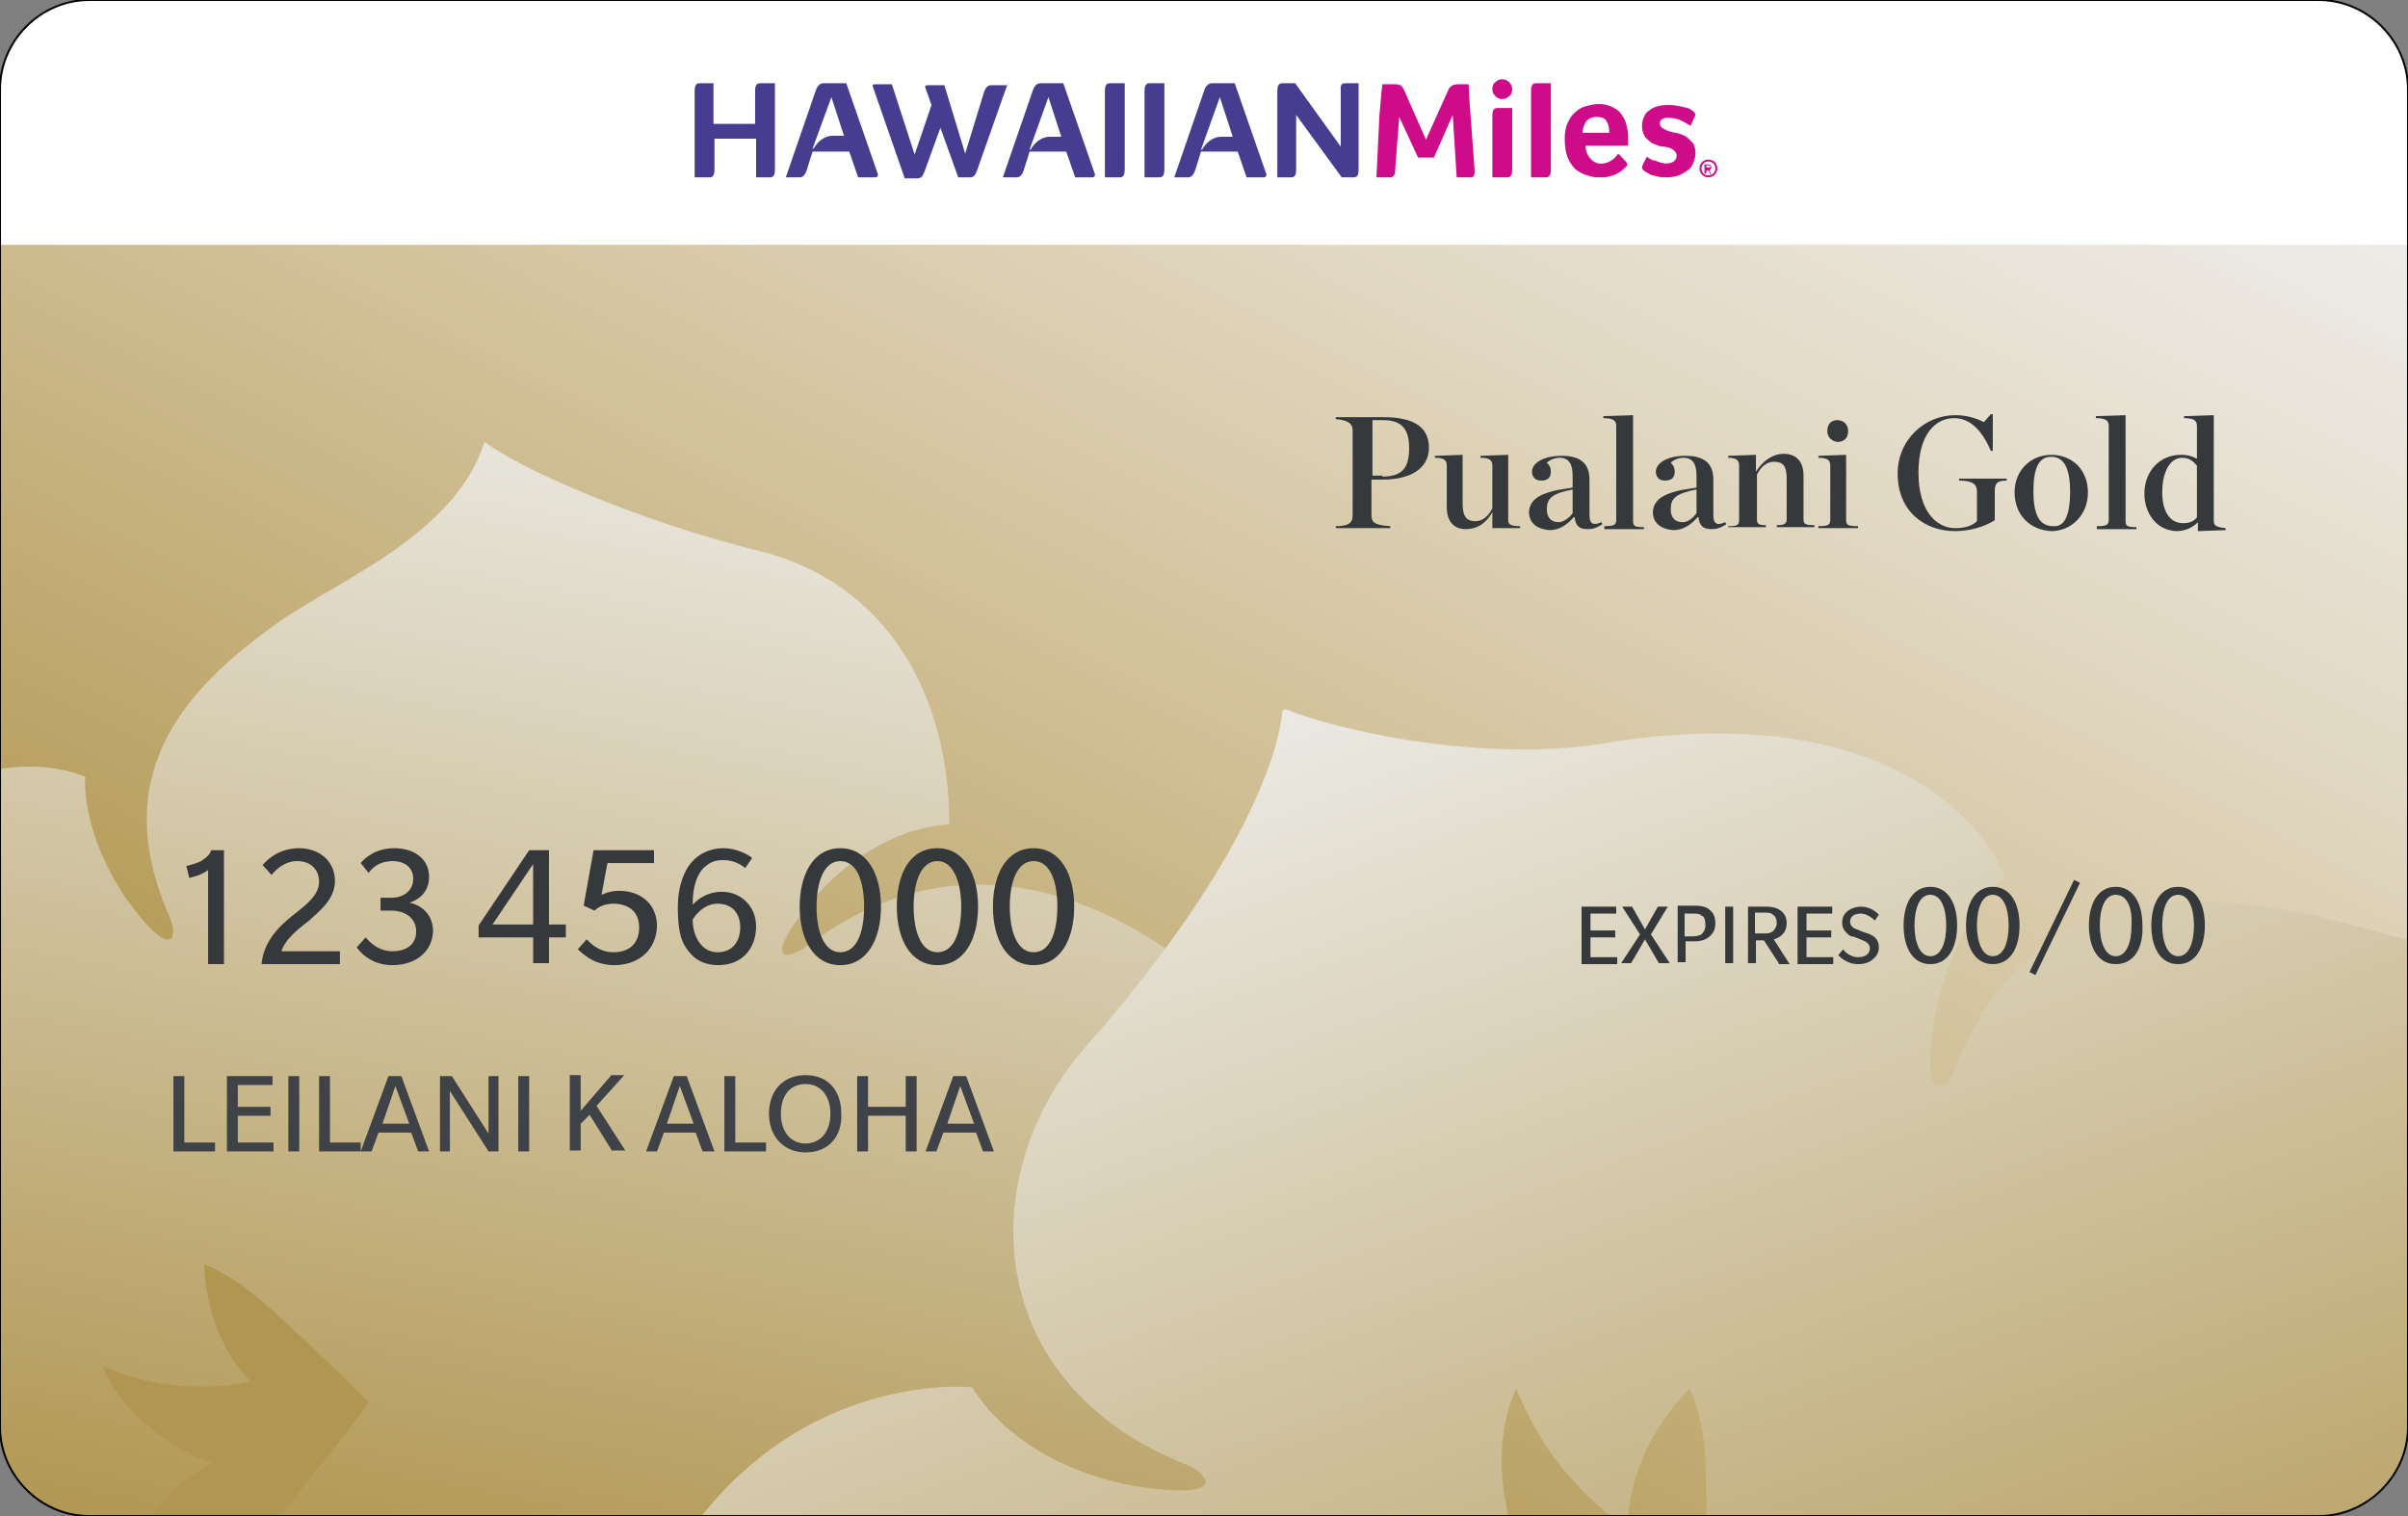
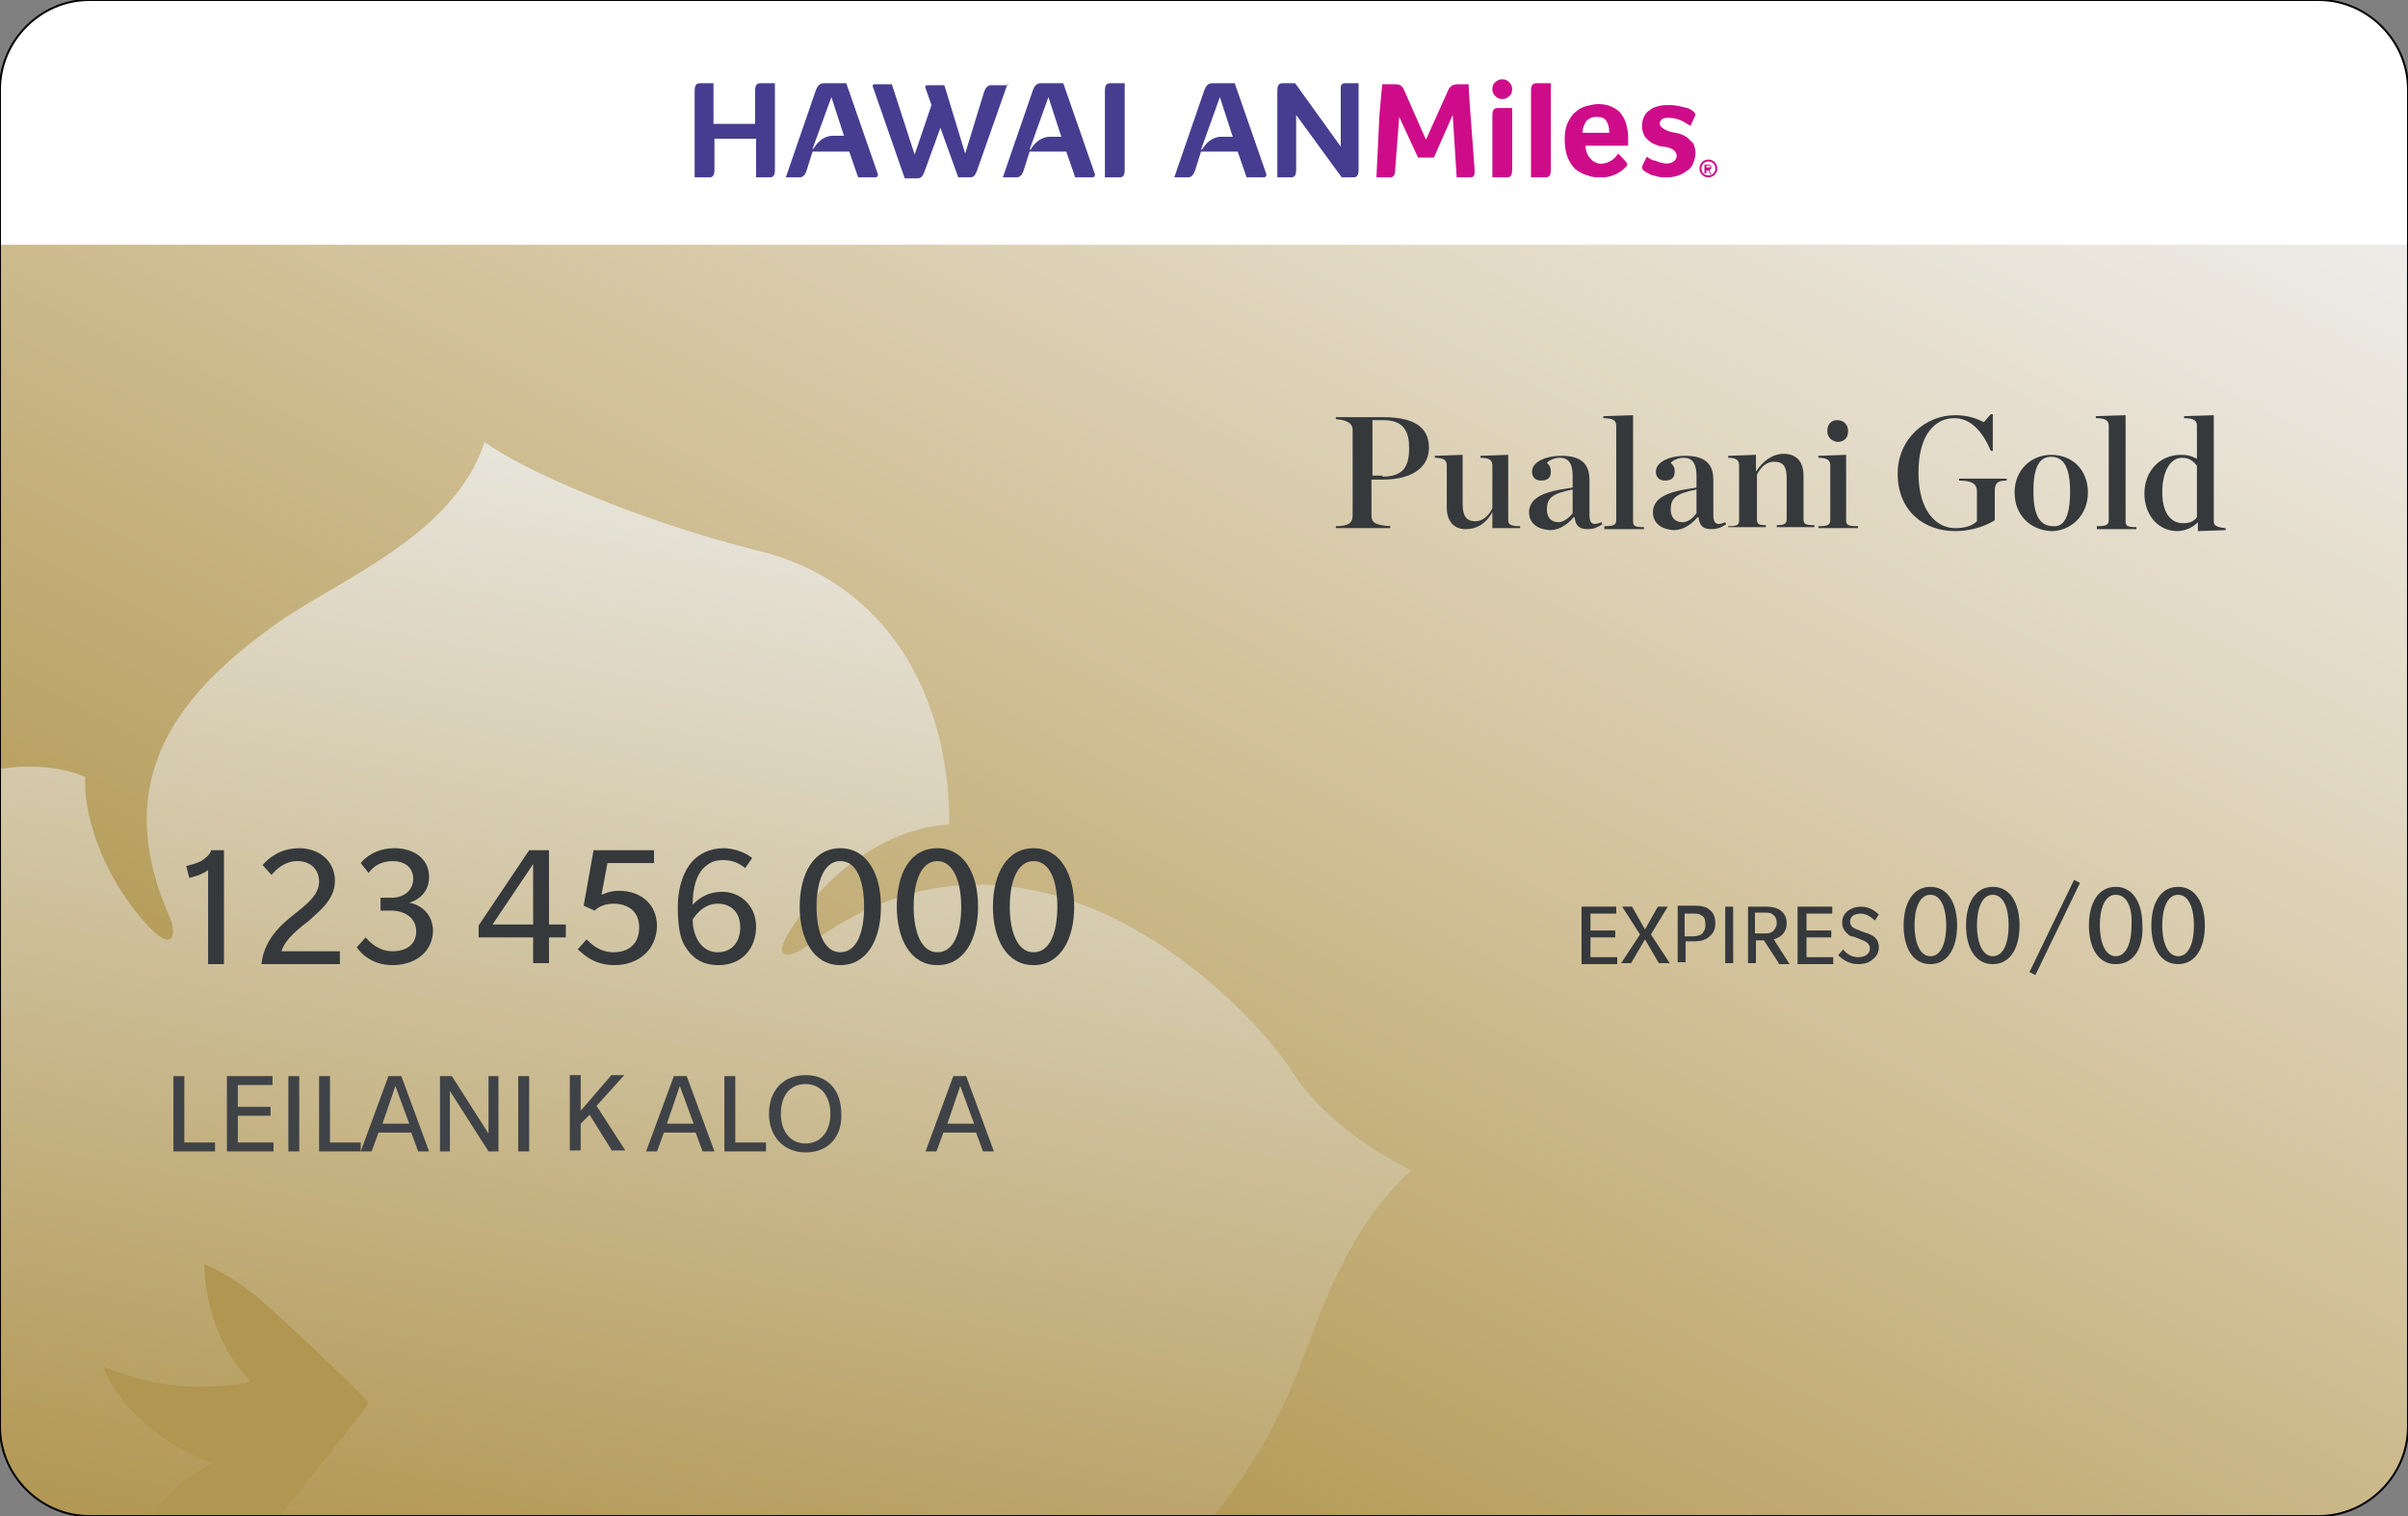
<svg xmlns="http://www.w3.org/2000/svg" xmlns:xlink="http://www.w3.org/1999/xlink" version="1.1" x="0px" y="0px" viewBox="0 0 243 153" style="enable-background:new 0 0 243 153;" xml:space="preserve">
  <rect x="0" y="0" width="243" height="153" fill="#808080" stroke="none" />
  <style type="text/css">
	.st0{clip-path:url(#SVGID_2_);}
	.st1{clip-path:url(#SVGID_5_);fill:#B19651;}
	.st2{clip-path:url(#SVGID_5_);fill:url(#SVGID_6_);}
	.st3{clip-path:url(#SVGID_5_);fill:url(#SVGID_7_);}
	.st4{fill:#35393C;}
	.st5{fill:#FFFFFF;}
	.st6{fill:#CE0C89;}
	.st7{fill:#463D90;}
	.st8{fill:#3F4347;}
	.st9{fill:none;stroke:#000000;stroke-width:0.2;stroke-miterlimit:10;}
</style>
  <g id="PRINT">
    <g id="GOLD_ART">
      <defs>
        <path id="SVGID_1_" d="M243,9v135c0,4.9-4.1,9-9,9H9c-4.9,0-9-4.1-9-9L0,9c0-4.9,4.1-9,9-9l225,0C238.9,0,243,4.1,243,9z" />
      </defs>
      <clipPath id="SVGID_2_">
        <use xlink:href="#SVGID_1_" style="overflow:visible;" />
      </clipPath>
      <g class="st0">
        <defs>
          <rect id="SVGID_3_" x="-24.7" y="-81.2" width="300" height="244.2" />
        </defs>
        <linearGradient id="SVGID_4_" gradientUnits="userSpaceOnUse" x1="182.838" y1="-71.944" x2="49.082" y2="190.566">
          <stop offset="0.144" style="stop-color:#F0F1F1" />
          <stop offset="0.224" style="stop-color:#ECE9E3" />
          <stop offset="0.361" style="stop-color:#E2D9C4" />
          <stop offset="0.537" style="stop-color:#D1C097" />
          <stop offset="0.745" style="stop-color:#B8A060" />
          <stop offset="0.805" style="stop-color:#B19651" />
        </linearGradient>
        <use xlink:href="#SVGID_3_" style="overflow:visible;fill:url(#SVGID_4_);" />
        <clipPath id="SVGID_5_">
          <use xlink:href="#SVGID_3_" style="overflow:visible;" />
        </clipPath>
        <rect x="3.2" y="121" class="st1" width="41.9" height="41.9" />
        <linearGradient id="SVGID_6_" gradientUnits="userSpaceOnUse" x1="68.688" y1="11.571" x2="40.433" y2="161.322">
          <stop offset="0.116" style="stop-color:#F0F1F1" />
          <stop offset="1" style="stop-color:#B19651" />
        </linearGradient>
        <path class="st2" d="M79.8,93.8c3.4-5.4,9.4-10.2,16-10.6c0-13.1-6.3-24.4-19.2-27.6c-12.1-3-24-8.2-27.7-11     c-3,9.4-14.7,13.9-20.8,18.2c-9.6,6.8-17.3,15.4-11,29.7c0.8,1.8,0.4,3.7-2.2,0.9c-5-5.5-6.5-11.8-6.3-15     c-4.3-1.9-17.8-3.3-31.5,16.1c-6,8.5-16.2,15.2-20.8,17.2c-0.2,0.1-0.2,0.3-0.1,0.4c1.2,1.5,6.9,10.4,8.5,32.5     c1,14.3,14.1,26.1,31,18.6c1.8-0.8,3.6-0.4,0.9,2.1c-4.7,4.4-11.7,6.4-18.1,5c0,0-17.4,14.3-2.1,40.4c5.8,9.9,17.5,13.2,18,26     c0,0,11.9-10.3,27.1-6.2c13.6,4.4,29.5-3.3,28.8-21.8c-0.1-2,1-3.5,2.3,0c2.3,6,3.9,15.2-4.9,24.4c0,0,5.5,5.4,12.9,7     c15.5,3.4,29.1-13.6,39.6-11.1c0,0,25.3-40,6.9-56.4c-6.4,1.5-13.5-1.6-18.2-5.9c-2.8-2.5-1-2.9,0.9-2.2     c10,4.3,19.2-0.3,24.1-3.7c6.1-4.4,12.6-10.8,17.4-23.2c2.4-6.3,4.8-13.6,11.1-19.5c0,0-8.1-3.7-12.1-10.1     c-4-6.2-26-29.8-48.9-12.5C79.6,96.8,77.8,96.9,79.8,93.8z M37.2,141.6c0,0.2-12.9,16.5-13.1,16.4c-0.2,0-1.2-3-1.2-3     c-2.3-1.6-6.7,1.2-8.9,2.5c-0.4,0.2-0.9-0.2-0.7-0.6c0.8-2.2,3.1-6.8,8.1-9.2c0,0-8.2-2.8-11-9.8c0,0,4.1,1.8,8.2,2     c2.4,0.1,5.2,0,6.7-0.5c0,0-4.4-3.8-4.7-11.8c0,0,2.3,0.8,5.1,3.1C28.4,132.9,37.2,141.3,37.2,141.6z" />
        <linearGradient id="SVGID_7_" gradientUnits="userSpaceOnUse" x1="207.43" y1="-125.597" x2="223.574" y2="29.182" gradientTransform="matrix(0.971 -0.24 0.24 0.971 -43.885 230.344)">
          <stop offset="0" style="stop-color:#F0F1F1" />
          <stop offset="1" style="stop-color:#B19651" />
        </linearGradient>
-         <path class="st3" d="M249,163.6c7.5-1.6,16.7-0.5,22.5,4.8c11.3-11,15.6-27,7.6-40.7c-7.7-12.9-13.1-27.5-13.8-33     c-10.7,5.3-24.4-1-33.1-2.6c-13.9-2.5-27.8-1.9-34.8,15.5c-0.9,2.2-2.8,3.4-2.6-1.1c0.5-8.9,4.7-15.5,7.5-18     c-2-5.3-12.1-18.1-40.3-13.5c-12.3,2-26.7-1.2-32.2-3.4c-0.2-0.1-0.4,0.1-0.4,0.3c-0.2,2.3-2.2,13.7-19.8,33.7     c-11.4,12.9-10.6,34,10.1,42.2c2.2,0.9,3.4,2.8-1.1,2.6c-7.7-0.3-16.3-3.7-20.5-10.4c0,0-27-2.9-36.5,32.2     c-3.6,13.3,3.5,26.1-7.2,37.3c0,0,18.9,1.5,28.1,18.1c7.7,15.4,27.6,22.6,42.9,6.4c1.6-1.7,3.8-2.1,2,2     c-3.2,7-9.8,16.1-25.1,16.3c0,0,0,9.3,4.8,17c10.2,16.2,36.1,13.5,42.9,24.7c0,0,55.6-12,54.2-41.5c-6.7-4.3-10-12.9-10.3-20.6     c-0.2-4.5,1.7-3.3,2.6-1.1c4.7,12.2,16.4,16.3,23.5,17.6c8.9,1.6,19.8,1.7,34.5-4.6c7.4-3.2,15.8-7.3,26.1-6.9     c0,0-3.6-10.1-1.5-18.9c2-8.7,3.8-46.4-30.4-51.4C246.3,166,244.6,164.6,249,163.6z M172.2,166.3c-0.2,0.2-25,2.7-25.1,2.6     c-0.1-0.1,1.6-3.6,1.6-3.6c-0.6-3.3-6.7-4.8-9.6-5.6c-0.5-0.1-0.6-0.9-0.1-1.1c2.6-1.1,8.4-3.1,14.8-0.8c0,0-4.5-9.4-0.8-17.7     c0,0,1.9,5,5.2,8.7c1.9,2.2,4.4,4.5,6.1,5.3c0,0-0.5-7,6.2-14c0,0,1.3,2.6,1.6,7C172.2,151.5,172.4,166,172.2,166.3z" />
      </g>
    </g>
    <g>
      <path class="st4" d="M134.8,53.1c1.4,0,1.7-0.4,1.7-1.1v-8.6c0-0.6-0.4-1-1.7-1.1v-0.2h4.8c3.5,0,4.6,1.3,4.6,3.1    c0,1.6-1.2,3.2-4.7,3.2h-1.1v3.6c0,0.7,0.3,1,1.9,1.1v0.2h-5.5V53.1z M139.5,48.1c2.2,0,2.7-1.1,2.7-2.9c0-1.6-0.5-2.8-2.6-2.8    h-1.1v5.6H139.5z" />
      <path class="st4" d="M146,51.2V47c0-0.5-0.2-0.8-1.2-0.8V46l2.8-0.1v4.9c0,1.2,0.3,1.8,1.3,1.8c0.7,0,1.3-0.5,1.7-1.3V47    c0-0.5-0.2-0.8-1.2-0.8V46l2.8-0.1v6.6c0,0.4,0.2,0.6,1.2,0.6v0.2h-2.8v-1.6c-0.7,1.2-1.6,1.7-2.7,1.7    C146.8,53.4,146,52.7,146,51.2z" />
      <path class="st4" d="M154.3,51.7c0-0.6,0.3-1.2,1-1.6c1.2-0.7,3.1-0.8,3.4-0.9V48c0-1.2-0.4-1.8-1.3-1.8c-0.5,0-1,0.2-1.3,0.5    c0.3,0.3,0.4,0.5,0.4,0.9c0,0.6-0.3,0.9-1,0.9c-0.6,0-0.9-0.4-0.9-0.9c0-0.9,1.2-1.6,3-1.6c1.8,0,2.8,0.7,2.8,2.4V52    c0,0.8,0.3,1.1,1.2,0.7l0.1,0.2c-0.6,0.4-1,0.5-1.5,0.5c-0.9,0-1.2-0.4-1.3-1.2h-0.1c-0.6,0.7-1.4,1.3-2.4,1.3    C154.9,53.4,154.3,52.6,154.3,51.7z M158.7,51.8v-2.4c-2.1,0.4-2.6,0.9-2.6,2c0,0.8,0.4,1.3,1.2,1.3    C157.8,52.7,158.4,52.2,158.7,51.8z" />
      <path class="st4" d="M161.9,53.1c0.9,0,1.2-0.1,1.2-0.6V43c0-0.5-0.2-0.8-1.3-0.8V42l3-0.1v10.7c0,0.5,0.2,0.6,1.1,0.6v0.2h-4    V53.1z" />
      <path class="st4" d="M166.8,51.7c0-0.6,0.3-1.2,1-1.6c1.2-0.7,3.1-0.8,3.4-0.9V48c0-1.2-0.4-1.8-1.3-1.8c-0.5,0-1,0.2-1.3,0.5    c0.3,0.3,0.4,0.5,0.4,0.9c0,0.6-0.3,0.9-1,0.9c-0.6,0-0.9-0.4-0.9-0.9c0-0.9,1.2-1.6,3-1.6c1.8,0,2.8,0.7,2.8,2.4V52    c0,0.8,0.3,1.1,1.2,0.7l0.1,0.2c-0.6,0.4-1,0.5-1.5,0.5c-0.9,0-1.2-0.4-1.3-1.2h-0.1c-0.6,0.7-1.4,1.3-2.4,1.3    C167.4,53.4,166.8,52.6,166.8,51.7z M171.2,51.8v-2.4c-2.1,0.4-2.6,0.9-2.6,2c0,0.8,0.4,1.3,1.2,1.3    C170.4,52.7,170.9,52.2,171.2,51.8z" />
      <path class="st4" d="M174.4,53.1c0.9,0,1.1-0.1,1.1-0.6V47c0-0.5-0.2-0.8-1.1-0.8V46l2.8-0.1v1.7c0.7-1.1,1.7-1.8,2.8-1.8    c1.3,0,2,0.8,2,2.2v4.4c0,0.5,0.2,0.6,1.1,0.6v0.2h-3.8v-0.2c0.7,0,1-0.1,1-0.6v-4.1c0-1.2-0.3-1.7-1.3-1.7    c-0.7,0-1.3,0.5-1.7,1.3v4.5c0,0.5,0.2,0.6,0.9,0.6v0.2h-3.8V53.1z" />
      <path class="st4" d="M183.5,53.1c0.9,0,1.2-0.1,1.2-0.6V47c0-0.5-0.2-0.8-1.2-0.8V46l2.8-0.1v6.6c0,0.5,0.2,0.6,1.2,0.6v0.2h-4    V53.1z M184.4,43.5c0-0.7,0.4-1.1,1-1.1c0.6,0,1.1,0.4,1.1,1.1s-0.4,1.1-1.1,1.1C184.8,44.5,184.4,44.1,184.4,43.5z" />
      <path class="st4" d="M191.5,47.8c0-3.5,2.8-5.9,5.8-5.9c1.2,0,2.1,0.3,2.9,0.7l0.7-0.8h0.2v3.7h-0.2c-0.9-2.1-2.1-3.3-3.7-3.3    c-1.8,0-3.6,1.5-3.6,5.5c0,4,1.9,5.6,3.7,5.6c0.9,0,1.7-0.2,2.2-0.7v-3c0-0.7-0.4-1.1-1.8-1.1v-0.2h4.8v0.2c-1,0-1.2,0.3-1.2,1.1    v2.9c-1.1,0.7-2.6,1.1-4,1.1C194.2,53.6,191.5,51.6,191.5,47.8z" />
      <path class="st4" d="M203.3,49.7c0-2.3,1.7-3.8,3.7-3.8c2.1,0,3.7,1.5,3.7,3.8c0,2.3-1.7,3.9-3.7,3.9    C204.9,53.5,203.3,52,203.3,49.7z M208.9,49.6c0-2.5-0.7-3.5-1.9-3.5c-1.2,0-1.8,1-1.8,3.5c0,2.5,0.7,3.5,2,3.5    C208.3,53.2,208.9,52.1,208.9,49.6z" />
      <path class="st4" d="M211.6,53.1c0.9,0,1.2-0.1,1.2-0.6V43c0-0.5-0.2-0.8-1.3-0.8V42l3-0.1v10.7c0,0.5,0.2,0.6,1.1,0.6v0.2h-4    V53.1z" />
      <path class="st4" d="M216.4,49.8c0-2.2,1.5-3.9,3.7-3.9c0.8,0,1.2,0.2,1.6,0.4V43c0-0.5-0.2-0.8-1.3-0.8V42l3-0.1v10.7    c0,0.4,0.2,0.6,1.2,0.7v0.2l-2.8,0.1v-0.9c-0.5,0.5-1.2,0.9-2.2,0.9C217.6,53.5,216.4,51.8,216.4,49.8z M221.7,52.2V47    c-0.4-0.5-0.8-0.8-1.5-0.8c-1.2,0-2,1.4-2,3.5c0,1.8,0.7,3.1,2.1,3.1C221,52.8,221.4,52.6,221.7,52.2z" />
    </g>
    <g id="TOP_WHITE_BAR">
      <path class="st5" d="M0,24.7L0,9c0-4.9,4.1-9,9-9l225,0c4.9,0,9,4.1,9,9v15.7L0,24.7z" />
    </g>
    <g id="HAWAIIANMILES">
      <g>
        <g>
          <path class="st6" d="M171.5,17c0-0.5,0.4-0.9,0.9-0.9c0.5,0,0.9,0.4,0.9,0.9c0,0.5-0.4,0.9-0.9,0.9      C171.9,17.9,171.5,17.5,171.5,17z M173.1,17c0-0.4-0.3-0.7-0.7-0.7c-0.4,0-0.7,0.3-0.7,0.7c0,0.4,0.3,0.7,0.7,0.7      C172.8,17.7,173.1,17.4,173.1,17z M172,17.5C172,17.5,172,17.5,172,17.5l0-0.9c0,0,0,0,0,0h0.4c0.2,0,0.3,0.1,0.3,0.3      c0,0.1-0.1,0.2-0.2,0.3l0.2,0.4c0,0,0,0,0,0h-0.1c0,0,0,0,0,0l-0.2-0.4h-0.2c0,0,0,0,0,0v0.3c0,0,0,0,0,0H172z M172.6,16.8      c0-0.1-0.1-0.1-0.2-0.1h-0.2c0,0,0,0,0,0v0.2c0,0,0,0,0,0h0.2C172.5,16.9,172.6,16.9,172.6,16.8z" />
        </g>
        <g>
          <g>
            <path class="st7" d="M78.2,8.4V17c0,0.4,0,0.9-0.5,0.9h-1.4V14h-4.2V17c0,0.4,0,0.9-0.5,0.9h-1.5V9.3c0-0.4,0-0.9,0.5-0.9h1.4       v4.1h4.2V9.3c0-0.4,0-0.9,0.5-0.9H78.2z" />
            <path class="st7" d="M88.3,17.9h-1.7l-0.9-2.6H82l-0.6,1.9c-0.1,0.3-0.3,0.7-0.7,0.7h-1.4l3-8.7c0.1-0.3,0.3-0.8,0.8-0.8h2.3       l3.2,9.2C88.6,17.8,88.5,17.9,88.3,17.9 M85.2,13.8l-1.3-4L82,15l0.1,0c0.3-0.5,0.9-1.3,2-1.3H85.2z" />
            <path class="st7" d="M101.7,8.4l-3.1,8.8c-0.1,0.2-0.2,0.7-0.7,0.7h-1.2l-1.8-5l-1.6,4.4c-0.1,0.2-0.2,0.7-0.7,0.7h-1.3       l-3.2-9.2c-0.1-0.2,0-0.3,0.2-0.3h1.7l2.3,7.1l1.7-5l-0.6-1.7c-0.1-0.2,0-0.3,0.2-0.3h1.7l2.1,6.9l1.9-6.2       c0.1-0.3,0.3-0.7,0.7-0.7H101.7z" />
            <path class="st7" d="M110.2,17.9h-1.7l-0.9-2.6h-3.7l-0.6,1.9c-0.1,0.3-0.3,0.7-0.7,0.7h-1.4l3-8.7c0.1-0.3,0.3-0.8,0.8-0.8       h2.3l3.2,9.2C110.5,17.8,110.4,17.9,110.2,17.9 M107.1,13.8l-1.3-4l-1.9,5.3l0.1,0c0.3-0.5,0.9-1.3,2-1.3H107.1z" />
            <path class="st7" d="M111.5,9.3c0-0.4,0-0.9,0.5-0.9h1.5v7.3V17c0,0.4,0,0.9-0.5,0.9h-1.5V9.3z" />
-             <path class="st7" d="M115.5,9.3c0-0.4,0-0.9,0.5-0.9h1.5v7.1V17c0,0.4,0,0.9-0.5,0.9h-1.5V9.3z" />
            <path class="st7" d="M127.5,17.9h-1.7l-0.9-2.6h-3.7l-0.6,1.9c-0.1,0.3-0.3,0.7-0.7,0.7h-1.4l3-8.7c0.1-0.3,0.3-0.8,0.8-0.8       h2.3l3.2,9.2C127.8,17.8,127.7,17.9,127.5,17.9 M124.4,13.8l-1.3-4l-1.9,5.3l0.1,0c0.3-0.5,0.9-1.3,2-1.3H124.4z" />
            <path class="st7" d="M137.1,8.4V17c0,0.4,0,0.9-0.5,0.9h-1.2l-4.6-6.3V17c0,0.4,0,0.9-0.5,0.9h-1.4V9.3c0-0.4,0-0.9,0.5-0.9       h1.3l4.6,6.4V9.3c0-0.4-0.1-0.9,0.4-0.9H137.1z" />
          </g>
          <g>
            <path class="st6" d="M152.6,9c0,0.3-0.1,0.6-0.3,0.7c-0.2,0.2-0.4,0.3-0.7,0.3c-0.3,0-0.5-0.1-0.7-0.3s-0.3-0.4-0.3-0.7       c0-0.3,0.1-0.6,0.3-0.7c0.2-0.2,0.4-0.3,0.7-0.3c0.3,0,0.5,0.1,0.7,0.3C152.5,8.5,152.6,8.7,152.6,9z" />
            <path class="st6" d="M160.2,17.7c-0.4-0.1-0.8-0.3-1.2-0.6c-0.3-0.3-0.6-0.7-0.8-1.2c-0.2-0.5-0.3-1.1-0.3-1.9       c0-0.6,0.1-1.2,0.3-1.6c0.2-0.4,0.4-0.8,0.8-1.1c0.3-0.3,0.7-0.5,1.1-0.6c0.4-0.1,0.8-0.2,1.2-0.2c0.5,0,1,0.1,1.4,0.3       c0.4,0.2,0.7,0.4,0.9,0.7c0.2,0.3,0.4,0.6,0.5,1c0.1,0.4,0.2,0.8,0.2,1.2c0,0.1,0,0.1,0,0.2c0,0.1,0,0.2,0,0.3       c0,0.1,0,0.2,0,0.3c0,0.1,0,0.2,0,0.2h-4.3c0,0.5,0.2,1,0.5,1.3c0.3,0.4,0.9,0.6,1.3,0.5c0.8-0.1,1.3-0.7,1.5-1       c0.1,0.1,0.8,0.8,0.9,1c0.1,0.2-0.2,0.4-0.4,0.6c-0.2,0.2-0.9,0.7-1.9,0.8C161,17.9,160.7,17.9,160.2,17.7z M162.4,13.4       c0-0.5-0.1-0.9-0.3-1.2c-0.2-0.3-0.5-0.4-1-0.4c-0.4,0-0.7,0.1-1,0.4c-0.2,0.3-0.4,0.7-0.4,1.2H162.4z" />
            <path class="st6" d="M168.5,11.9c-1.1-0.1-1,0.6-1,0.6c0,0.3,0.4,0.6,1.1,0.8c0.3,0.1,0.6,0.1,0.9,0.2c0.3,0.1,0.5,0.2,0.8,0.4       c0.2,0.2,0.4,0.4,0.6,0.6c0.1,0.3,0.2,0.6,0.2,0.9c0,0.4-0.1,0.7-0.2,1c-0.1,0.3-0.3,0.6-0.6,0.8c-0.3,0.2-0.6,0.4-0.9,0.5       c-0.3,0.1-0.7,0.2-1.1,0.2c-0.4,0-0.8,0-1.1-0.1c-0.3-0.1-0.5-0.1-0.7-0.2c-0.1-0.1-0.4-0.2-0.5-0.3c-0.2-0.1-0.3-0.3-0.3-0.4       c0-0.2,0.4-0.9,0.5-1.1c0.1,0.1,0.2,0.2,0.3,0.2c0.1,0.1,0.3,0.2,0.5,0.2c0.2,0.1,0.4,0.1,0.5,0.2c0.2,0,0.4,0.1,0.6,0.1       c1,0,1.1-0.6,1.1-0.8c0-0.3-0.3-0.8-1.3-0.9c-0.3,0-0.6-0.1-0.8-0.2c-0.3-0.1-0.5-0.2-0.7-0.4c-0.2-0.2-0.4-0.3-0.5-0.6       c-0.1-0.2-0.2-0.5-0.2-0.9c0-0.4,0.1-0.7,0.2-0.9c0.1-0.3,0.3-0.5,0.6-0.7c0.2-0.2,0.5-0.3,0.9-0.4c0.3-0.1,0.7-0.1,1.1-0.1       c0.7,0,1.3,0.2,1.8,0.3c0.5,0.2,0.8,0.5,0.8,0.7c-0.1,0.2-0.4,0.9-0.5,1.1C170.2,12.5,169.5,11.9,168.5,11.9z" />
            <path class="st6" d="M138.9,17.9h1.3l0,0h0.1c0.5,0,0.5-0.6,0.5-0.9l0.4-5.2l0,0l1.9,4.1h1.6l1.9-4.3l0.4,6.3l0,0l0,0h1.4       c0.5,0,0.4-0.5,0.4-0.9l-0.5-6.7l0,0l-0.1-1.8l-1,0c0,0-0.4,0-0.6,0.1c-0.2,0.1-0.4,0.3-0.5,0.6l-2.2,4.9l-2.2-5       c-0.1-0.2-0.2-0.4-0.4-0.5c-0.2-0.1-0.4-0.1-0.8-0.1c-0.2,0-1,0-1,0l-0.1,0.9l0,0l-0.2,2.3L138.9,17.9" />
            <path class="st6" d="M150.6,11.8c0-0.4,0-0.9,0.5-0.9h1.5v4.7V17c0,0.4,0,0.9-0.5,0.9h-1.5V11.8z" />
            <path class="st6" d="M154.5,9.3c0-0.4,0-0.9,0.5-0.9h1.5v7.1V17c0,0.4,0,0.9-0.5,0.9h-1.5V9.3z" />
          </g>
        </g>
      </g>
    </g>
  </g>
  <g id="CARD_INFO">
    <g>
      <g>
        <path class="st4" d="M21,97.2v-9.4c-0.2,0.2-0.7,0.4-0.9,0.5c-0.2,0.1-0.7,0.2-1,0.3l-0.3-1.2c0.4-0.1,1.1-0.3,1.5-0.5     c0.4-0.3,0.9-0.6,1-1.1h1.3v11.5H21z" />
        <path class="st4" d="M26.4,97.2c0.3-2.7,2.5-4.3,3.5-5.1c1-0.8,2.3-1.8,2.3-3.1c0-1.3-0.9-2.1-2.2-2.1c-1.3,0-2.2,0.9-2.6,1.4     l-0.9-1c0.5-0.6,1.7-1.7,3.7-1.7c2,0,3.6,1.3,3.6,3.3c0,2-1.8,3.2-2.6,4c-0.9,0.7-2.4,1.8-2.8,3.1h5.9v1.3H26.4z" />
        <path class="st4" d="M39.6,97.4c-2.3,0-3.4-1.5-3.6-1.8l0.9-1c0.5,0.6,1.4,1.4,2.7,1.4S42,95.4,42,94c0-1.4-1.2-2.1-2.5-2.1h-1.1     v-1.3h1.1c1.2,0,2.2-0.7,2.2-1.9c0-1.2-0.9-1.8-2.1-1.8c-1.2,0-2,0.6-2.4,1.2l-0.8-1c0.4-0.5,1.5-1.5,3.4-1.5     c1.9,0,3.5,1,3.5,2.9c0,1.9-1.6,2.5-2,2.6c0.7,0.1,2.4,0.8,2.4,2.9C43.6,96.1,41.9,97.4,39.6,97.4z" />
        <path class="st4" d="M55.4,94.6v2.6h-1.6v-2.6h-5.5v-1.2l5.1-7.6h2v7.5h1.7v1.3H55.4z M53.8,87.2l-4.1,6.1h4.1V87.2z" />
        <path class="st4" d="M62,97.4c-2.3,0-3.4-1.4-3.7-1.6l0.9-1c0.3,0.3,1.2,1.3,2.7,1.3c1.5,0,2.6-0.8,2.6-2.5s-1.2-2.4-2.6-2.4     c-1.1,0-1.7,0.5-1.9,0.7l-1.1-0.5l1-5.6H66v1.3h-4.7l-0.6,3.2c0.3-0.1,0.8-0.4,1.8-0.4c2,0,3.8,1.2,3.8,3.6     C66.2,96,64.3,97.4,62,97.4z" />
        <path class="st4" d="M72.5,97.4c-1.9,0-2.8-1-3.3-1.8c-0.5-0.7-0.8-1.9-0.8-4c0-2.3,0.7-3.8,1.4-4.6c0.7-0.8,1.8-1.4,3.2-1.4     s2.6,0.7,2.9,1l-0.7,1c-0.5-0.4-1.2-0.8-2.2-0.8s-1.5,0.3-2.1,0.9c-0.5,0.6-1,1.6-1,3.6c0.3-0.3,1.2-1.3,3-1.3     c1.8,0,3.4,1.4,3.4,3.5C76.3,95.7,74.9,97.4,72.5,97.4z M72.4,91.2c-1.6,0-2.5,1.6-2.5,1.6c0,1.7,0.9,3.3,2.5,3.3     s2.3-1.2,2.3-2.5C74.7,92.3,74,91.2,72.4,91.2z" />
        <path class="st4" d="M84.8,97.4c-2.7,0-4.1-2.6-4.1-5.9s1.4-5.9,4.1-5.9s4.1,2.6,4.1,5.9S87.5,97.4,84.8,97.4z M84.8,86.9     c-1.7,0-2.4,2.2-2.4,4.6c0,2.4,0.7,4.6,2.4,4.6c1.7,0,2.4-2.1,2.4-4.6C87.2,89,86.5,86.9,84.8,86.9z" />
        <path class="st4" d="M94.6,97.4c-2.7,0-4.1-2.6-4.1-5.9s1.3-5.9,4.1-5.9c2.7,0,4.1,2.6,4.1,5.9S97.3,97.4,94.6,97.4z M94.6,86.9     c-1.7,0-2.4,2.2-2.4,4.6c0,2.4,0.7,4.6,2.4,4.6c1.7,0,2.4-2.1,2.4-4.6C97,89,96.2,86.9,94.6,86.9z" />
        <path class="st4" d="M104.3,97.4c-2.7,0-4.1-2.6-4.1-5.9s1.4-5.9,4.1-5.9s4.1,2.6,4.1,5.9S107,97.4,104.3,97.4z M104.3,86.9     c-1.7,0-2.4,2.2-2.4,4.6c0,2.4,0.7,4.6,2.4,4.6c1.7,0,2.4-2.1,2.4-4.6C106.7,89,106,86.9,104.3,86.9z" />
        <path class="st8" d="M17.5,116.2v-7.6h1.1v6.7h3.1v0.9H17.5z" />
        <path class="st8" d="M22.9,116.2v-7.6h4.6v0.9H24v2.2h3.3v0.9H24v2.7h3.6v0.9H22.9z" />
        <path class="st8" d="M29.1,116.2v-7.6h1.1v7.6H29.1z" />
        <path class="st8" d="M32.2,116.2v-7.6h1.1v6.7h3.1v0.9H32.2z" />
        <path class="st8" d="M42.2,116.2l-0.7-1.9h-3.3l-0.7,1.9h-1.1l2.8-7.6h1.3l2.8,7.6H42.2z M39.9,109.6l-1.3,3.8h2.7L39.9,109.6z" />
        <path class="st8" d="M49.3,116.2l-3.9-6.1v6.1h-1v-7.6h1.2l3.7,5.8v-5.8h1v7.6H49.3z" />
        <path class="st8" d="M52.3,116.2v-7.6h1.1v7.6H52.3z" />
        <path class="st8" d="M61.8,116.2l-2.3-3.7l-0.9,0.9v2.7h-1.1v-7.6h1.1v3.6l3.1-3.6H63l-2.8,3.1l2.9,4.5H61.8z" />
        <path class="st8" d="M70.9,116.2l-0.7-1.9H67l-0.7,1.9h-1.1l2.8-7.6h1.3l2.8,7.6H70.9z M68.6,109.6l-1.3,3.8H70L68.6,109.6z" />
        <path class="st8" d="M73.1,116.2v-7.6h1.1v6.7h3.1v0.9H73.1z" />
        <path class="st8" d="M81.3,116.3c-2.2,0-3.7-1.6-3.7-3.9c0-2.3,1.4-3.9,3.7-3.9s3.6,1.6,3.6,3.9C85,114.7,83.6,116.3,81.3,116.3z      M81.3,109.4c-1.6,0-2.5,1.2-2.5,3c0,1.7,0.9,3,2.5,3c1.5,0,2.5-1.2,2.5-3C83.8,110.7,82.9,109.4,81.3,109.4z" />
-         <path class="st8" d="M91.4,116.2v-3.6h-3.8v3.6h-1.1v-7.6h1.1v3.1h3.8v-3.1h1.1v7.6H91.4z" />
        <path class="st8" d="M99.2,116.2l-0.7-1.9h-3.3l-0.7,1.9h-1.1l2.8-7.6h1.3l2.8,7.6H99.2z M96.9,109.6l-1.3,3.8h2.7L96.9,109.6z" />
      </g>
      <g>
        <path class="st4" d="M159.6,97.2v-5.7h3.5v0.7h-2.6v1.7h2.5v0.7h-2.5v2h2.7v0.7H159.6z" />
        <path class="st4" d="M167.4,97.2l-1.4-2.4l-1.4,2.4h-1l1.9-2.9l-1.8-2.8h1l1.3,2.3l1.3-2.3h1l-1.7,2.8l1.9,2.9H167.4z" />
        <path class="st4" d="M172.4,94.6c-0.4,0.3-0.9,0.4-1.4,0.4h-0.9v2.1h-0.8v-5.7h1.8c0.5,0,1.1,0.1,1.4,0.4     c0.4,0.3,0.6,0.7,0.6,1.4S172.8,94.3,172.4,94.6z M171.7,92.4c-0.2-0.2-0.5-0.2-0.9-0.2h-0.8v2.3h0.8c0.4,0,0.7-0.1,0.9-0.2     c0.2-0.2,0.4-0.5,0.4-0.9C172.1,92.8,172,92.5,171.7,92.4z" />
        <path class="st4" d="M174.1,97.2v-5.7h0.8v5.7H174.1z" />
        <path class="st4" d="M179.5,97.2l-1.5-2.3h-0.8v2.3h-0.8v-5.7h1.9c0.5,0,1,0.1,1.4,0.4c0.4,0.3,0.6,0.7,0.6,1.3     c0,0.9-0.6,1.4-1.3,1.6l1.6,2.5H179.5z M178.9,92.3c-0.2-0.2-0.5-0.2-0.9-0.2h-0.9v2.1h0.9c0.4,0,0.6,0,0.9-0.2     c0.2-0.2,0.4-0.5,0.4-0.8C179.3,92.8,179.2,92.5,178.9,92.3z" />
        <path class="st4" d="M181.4,97.2v-5.7h3.5v0.7h-2.6v1.7h2.5v0.7h-2.5v2h2.7v0.7H181.4z" />
        <path class="st4" d="M189,96.8c-0.3,0.3-0.8,0.5-1.5,0.5c-1,0-1.7-0.6-2-0.9l0.5-0.6c0.1,0.2,0.7,0.8,1.5,0.8     c0.8,0,1.2-0.4,1.2-0.9s-0.5-0.7-0.7-0.8c-0.3-0.1-0.9-0.4-1.1-0.4s-0.4-0.2-0.6-0.4c-0.2-0.2-0.4-0.5-0.4-1     c0-0.5,0.2-0.9,0.6-1.2c0.3-0.2,0.7-0.4,1.3-0.4c1,0,1.6,0.6,1.8,0.8l-0.4,0.6c-0.2-0.2-0.8-0.7-1.4-0.7c-0.7,0-1.1,0.3-1.1,0.8     c0,0.5,0.4,0.7,0.7,0.8c0.2,0.1,1,0.4,1.1,0.4c0.2,0.1,0.5,0.2,0.7,0.4c0.3,0.3,0.4,0.6,0.4,1C189.6,96.1,189.4,96.5,189,96.8z" />
        <path class="st4" d="M194.8,97.3c-1.8,0-2.7-1.7-2.7-3.9c0-2.2,0.9-3.9,2.7-3.9c1.8,0,2.7,1.7,2.7,3.9     C197.5,95.6,196.6,97.3,194.8,97.3z M194.8,90.3c-1.1,0-1.6,1.4-1.6,3.1c0,1.6,0.5,3.1,1.6,3.1c1.1,0,1.6-1.4,1.6-3.1     C196.4,91.7,195.9,90.3,194.8,90.3z" />
        <path class="st4" d="M201.1,97.3c-1.8,0-2.7-1.7-2.7-3.9c0-2.2,0.9-3.9,2.7-3.9c1.8,0,2.7,1.7,2.7,3.9     C203.8,95.6,202.9,97.3,201.1,97.3z M201.1,90.3c-1.1,0-1.6,1.4-1.6,3.1c0,1.6,0.5,3.1,1.6,3.1c1.1,0,1.6-1.4,1.6-3.1     C202.7,91.7,202.2,90.3,201.1,90.3z" />
        <path class="st4" d="M205.4,98.4l-0.6-0.3l4.5-9.3l0.6,0.3L205.4,98.4z" />
        <path class="st4" d="M213.5,97.3c-1.8,0-2.7-1.7-2.7-3.9c0-2.2,0.9-3.9,2.7-3.9c1.8,0,2.7,1.7,2.7,3.9     C216.3,95.6,215.4,97.3,213.5,97.3z M213.5,90.3c-1.1,0-1.6,1.4-1.6,3.1c0,1.6,0.5,3.1,1.6,3.1c1.1,0,1.6-1.4,1.6-3.1     C215.2,91.7,214.7,90.3,213.5,90.3z" />
        <path class="st4" d="M219.8,97.3c-1.8,0-2.7-1.7-2.7-3.9c0-2.2,0.9-3.9,2.7-3.9c1.8,0,2.7,1.7,2.7,3.9     C222.5,95.6,221.6,97.3,219.8,97.3z M219.8,90.3c-1.1,0-1.6,1.4-1.6,3.1c0,1.6,0.5,3.1,1.6,3.1c1.1,0,1.6-1.4,1.6-3.1     C221.4,91.7,220.9,90.3,219.8,90.3z" />
      </g>
    </g>
  </g>
  <g id="FPO_DIELINE">
    <path class="st9" d="M243,9v135c0,4.9-4.1,9-9,9H9c-4.9,0-9-4.1-9-9L0,9c0-4.9,4.1-9,9-9l225,0C238.9,0,243,4.1,243,9z" />
  </g>
</svg>